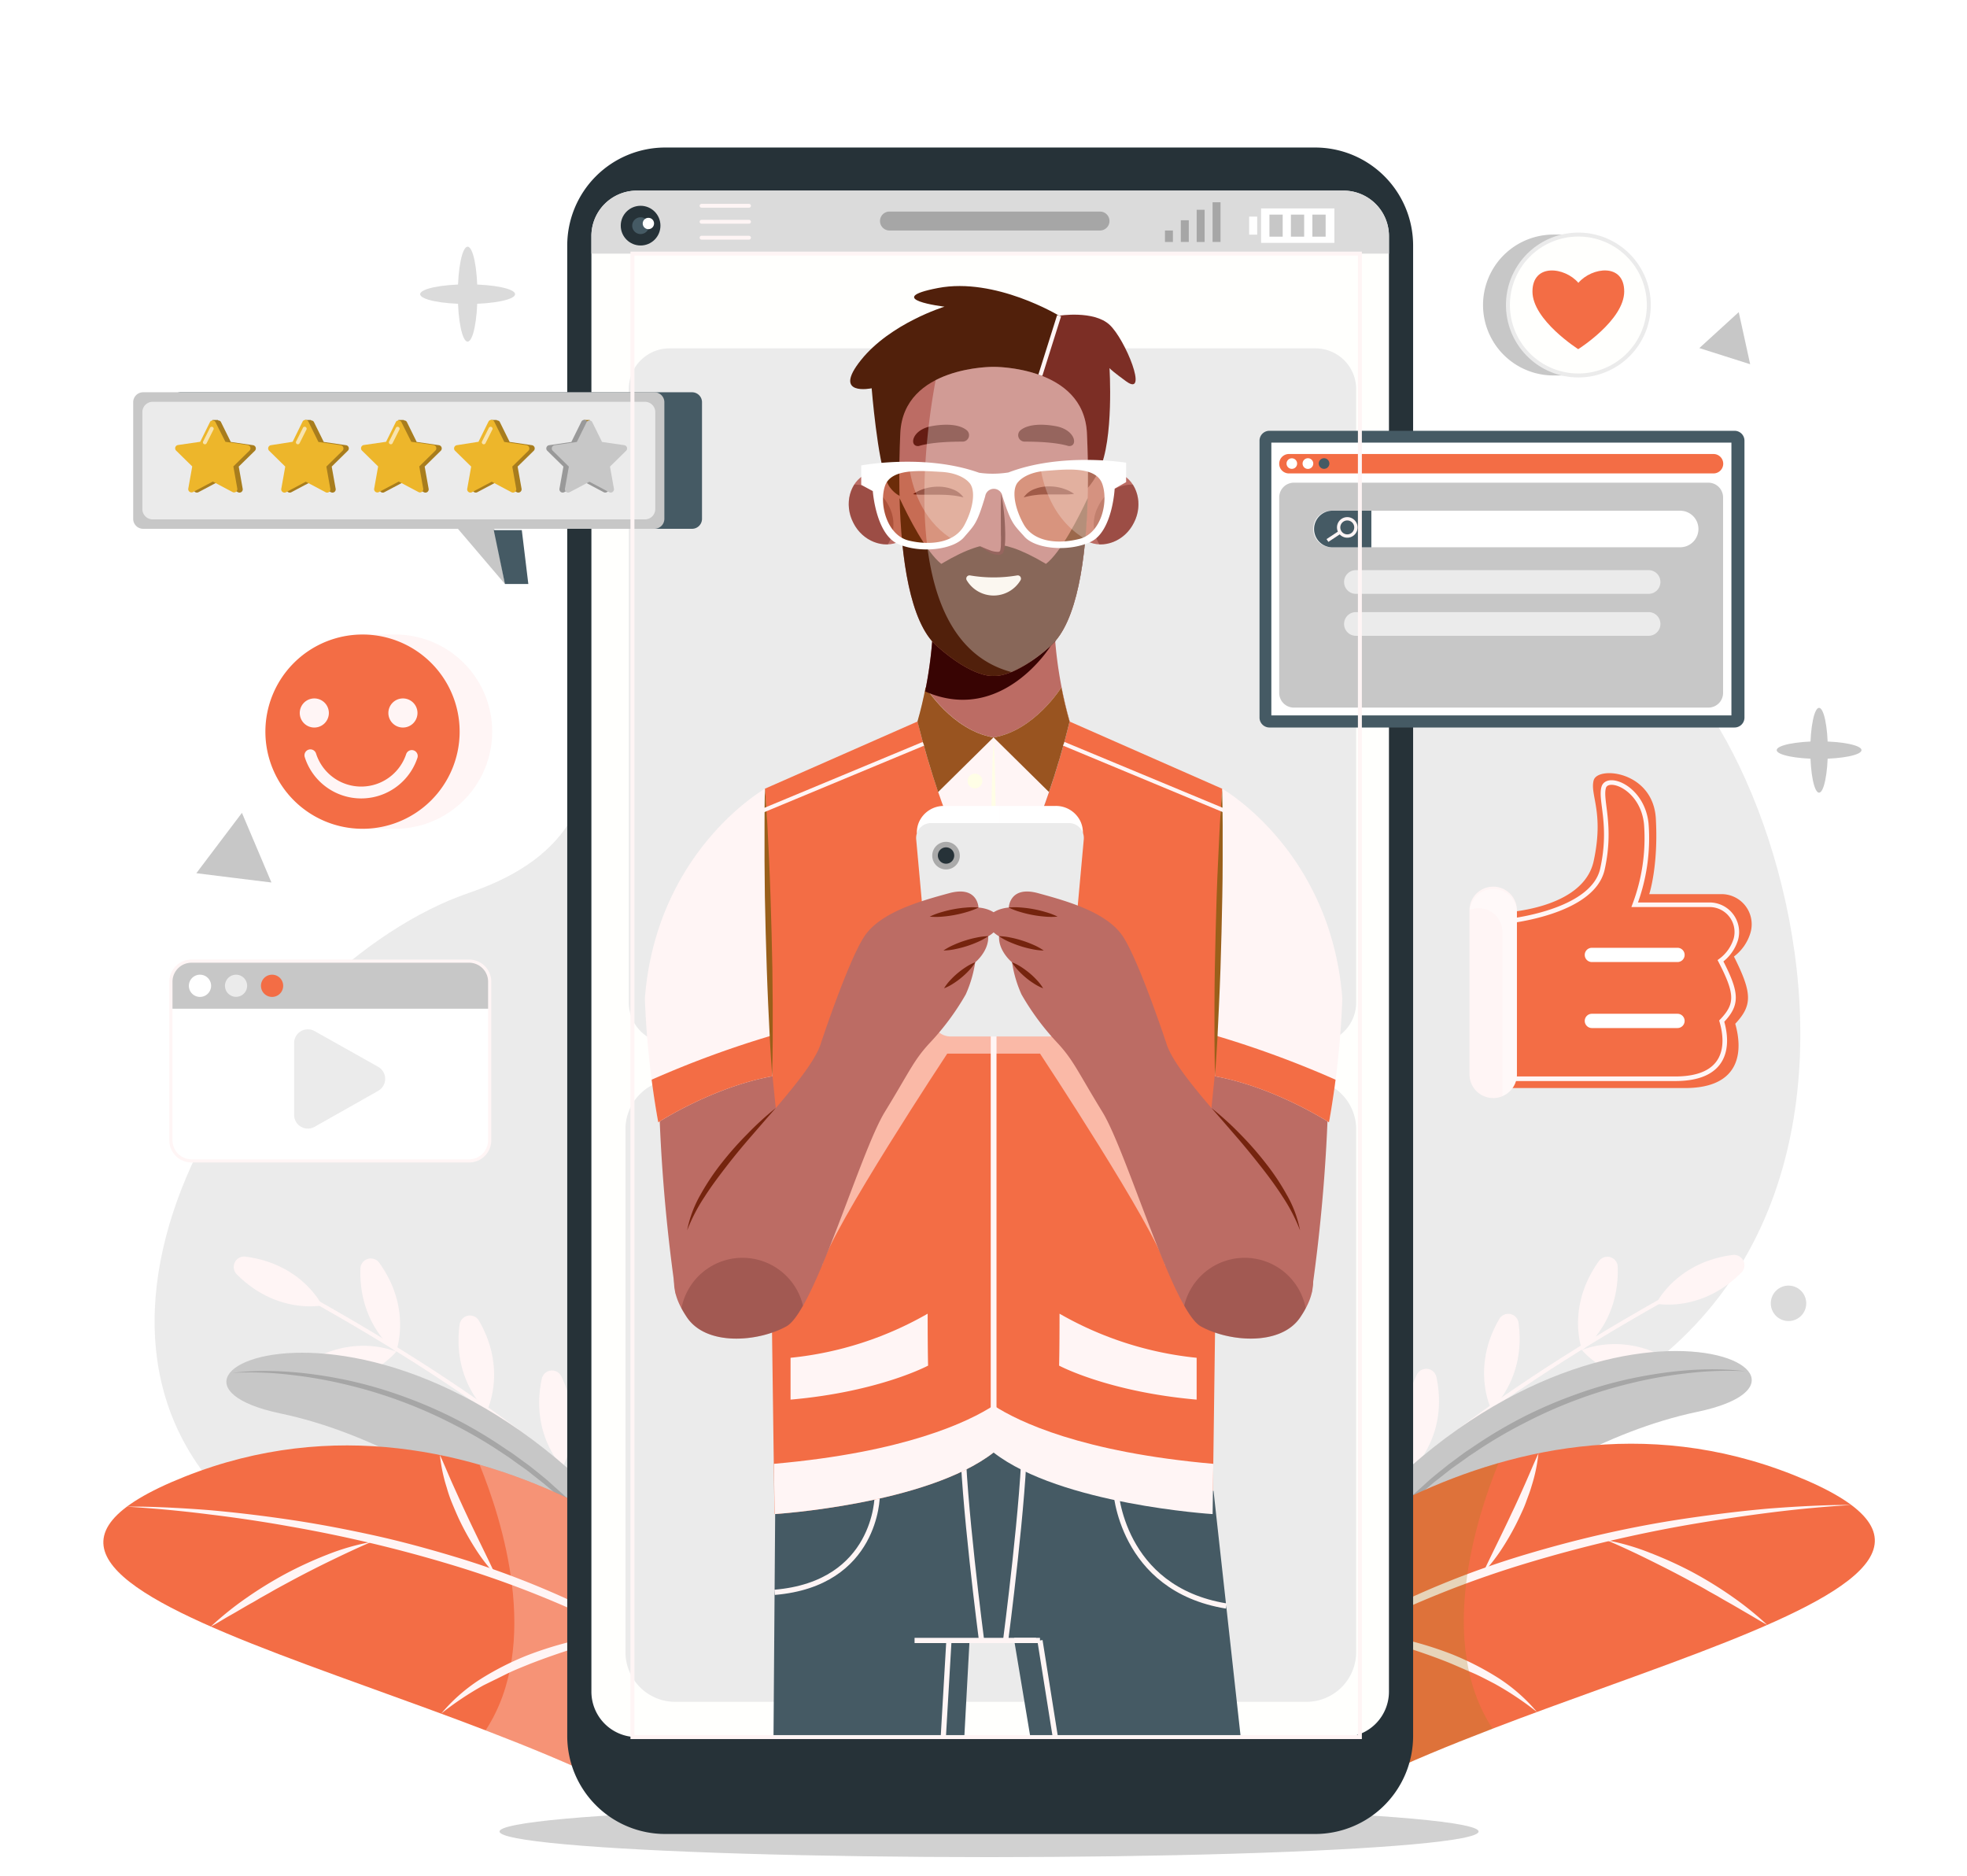
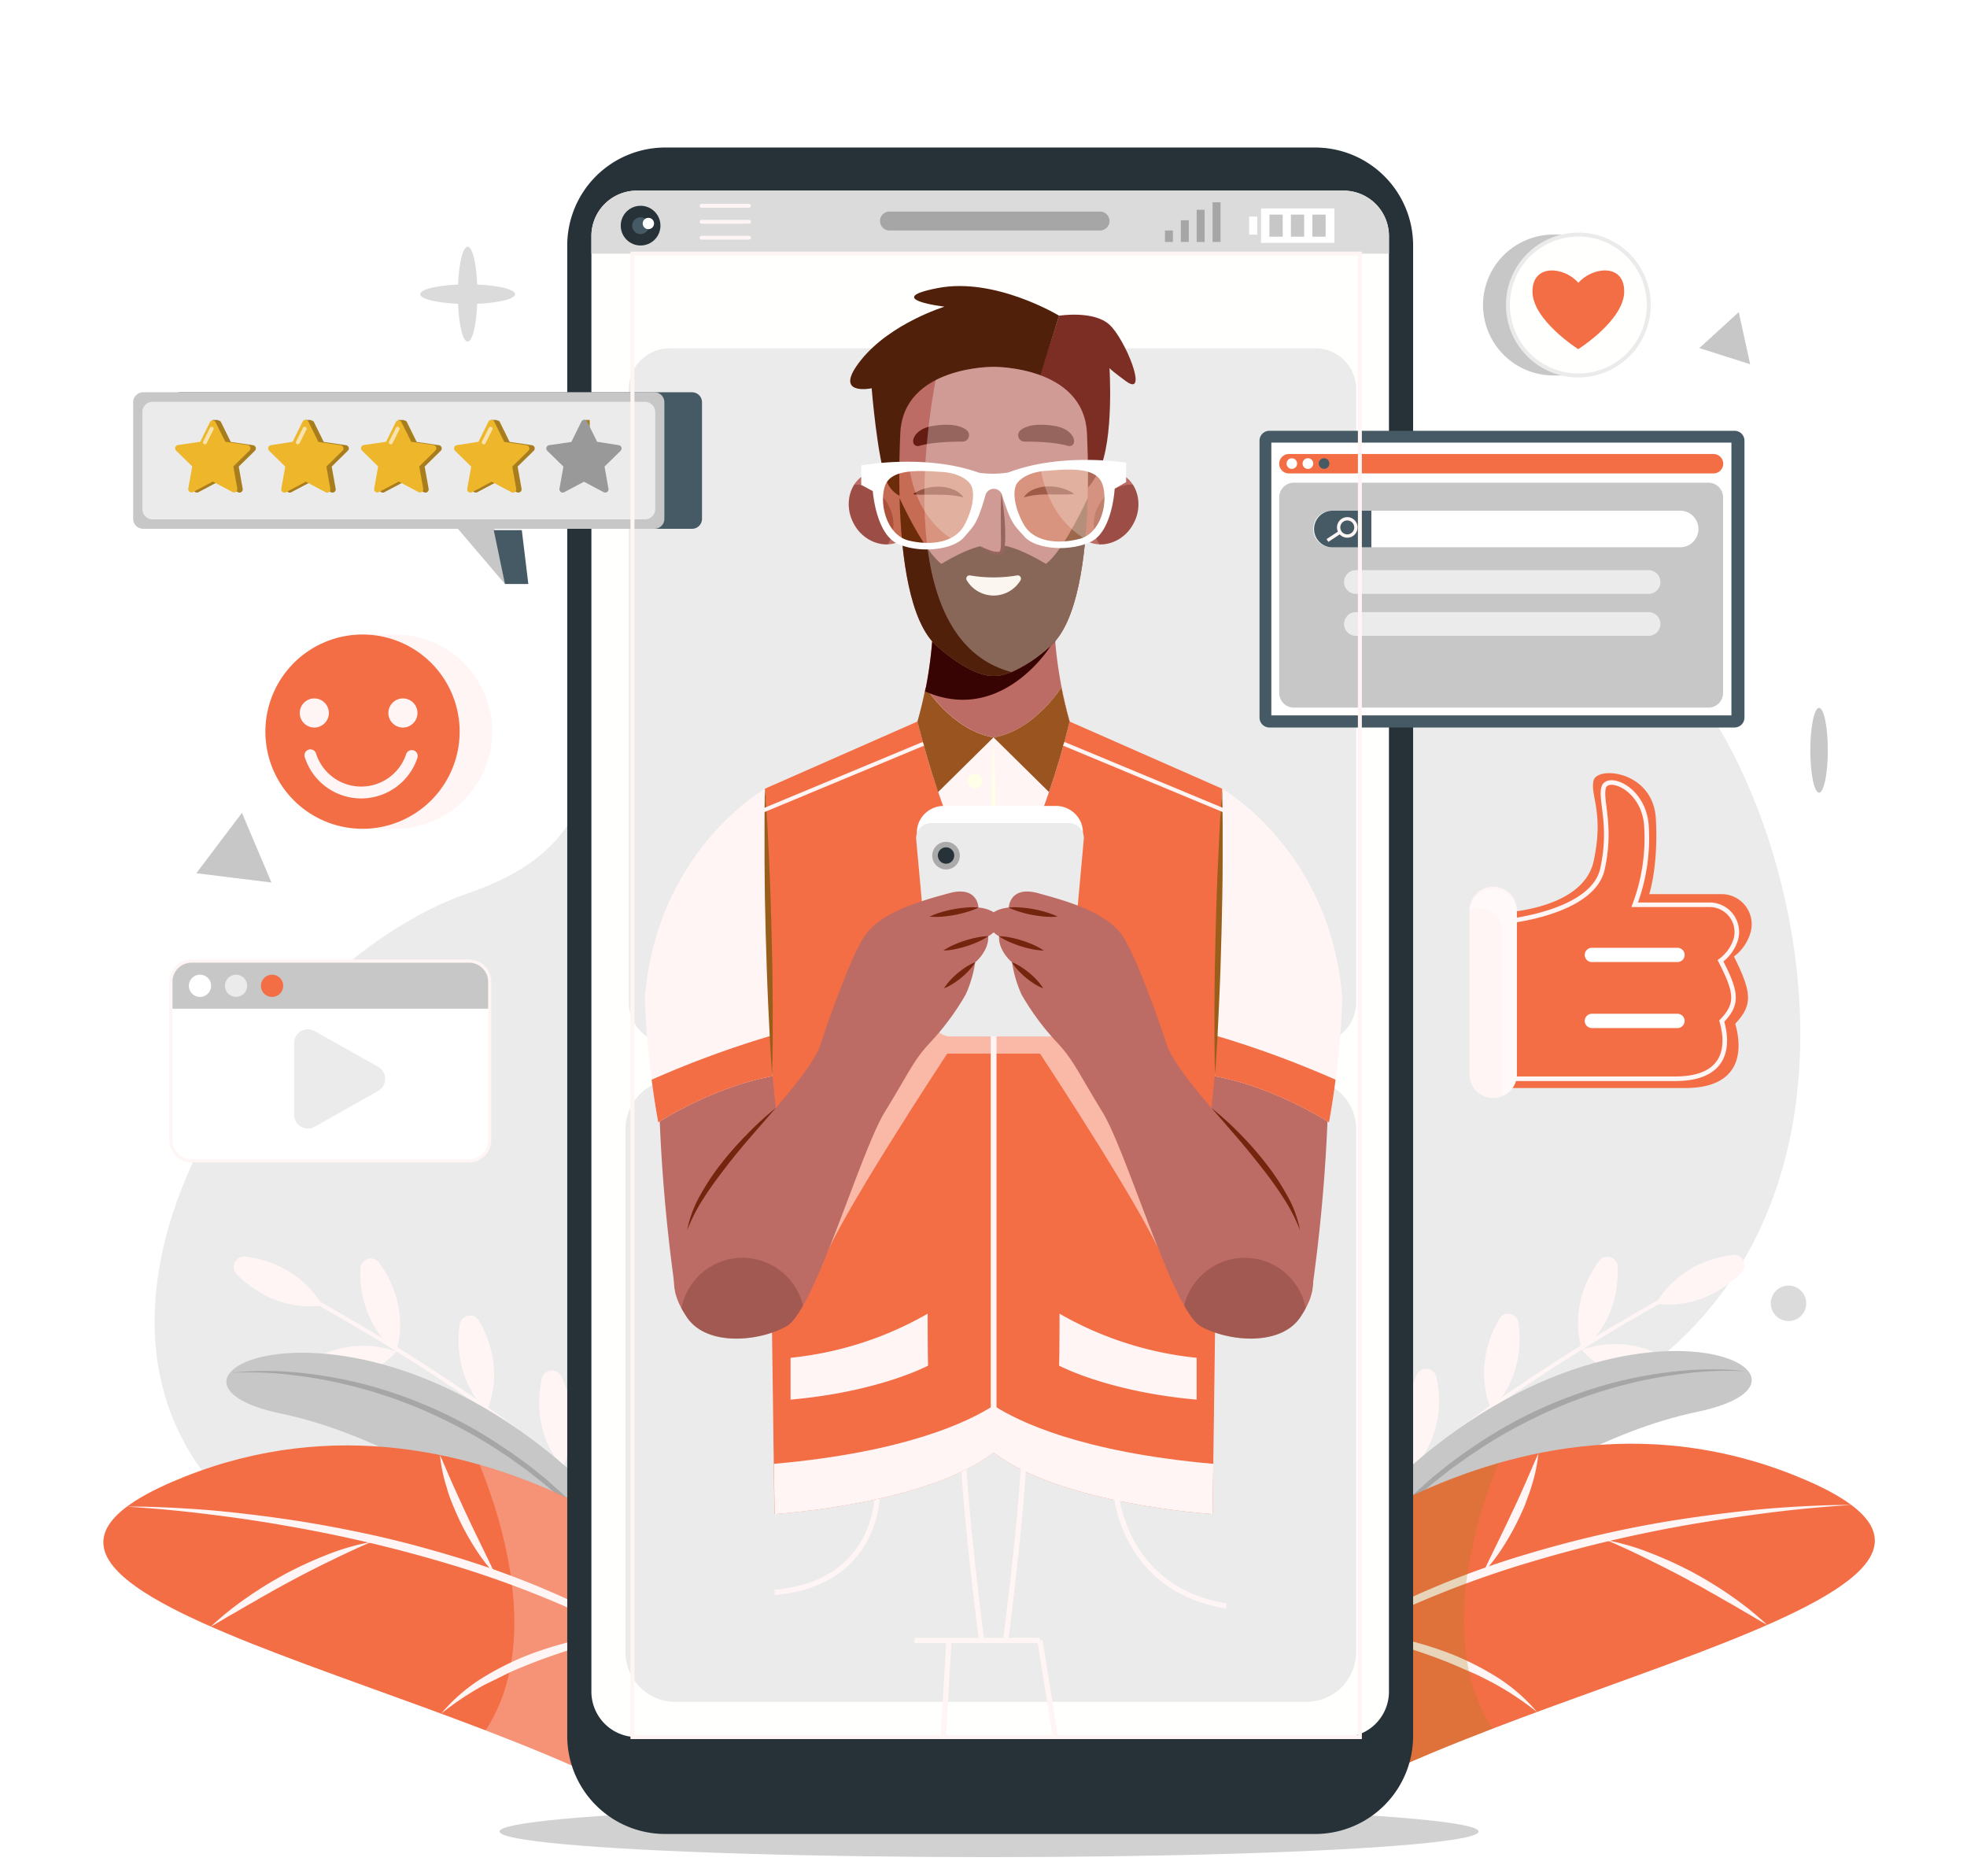
<svg xmlns="http://www.w3.org/2000/svg" viewBox="0 1.3 497.403 474.376" data-name="Layer 1" id="Layer_1" style="max-height: 500px" width="497.403" height="474.376">
  <defs>
    <style>.cls-1,.cls-15,.cls-16,.cls-18,.cls-20,.cls-21,.cls-29,.cls-39,.cls-47{fill:none;stroke:#fff5f5;}.cls-1,.cls-15,.cls-16,.cls-17,.cls-18,.cls-20,.cls-21,.cls-29,.cls-39,.cls-47{stroke-miterlimit:10;}.cls-19,.cls-2,.cls-24,.cls-40,.cls-42{fill:#fff;}.cls-3{fill:#ebebeb;}.cls-4,.cls-46,.cls-9{fill:#fff5f5;}.cls-5{fill:#c7c7c7;}.cls-6{fill:#a6a6a6;}.cls-7{fill:#f36d45;}.cls-22,.cls-8{fill:#a87d1d;}.cls-8,.cls-9{opacity:0.28;}.cls-19,.cls-24,.cls-28,.cls-31,.cls-40,.cls-41,.cls-42,.cls-46,.cls-49,.cls-8,.cls-9{isolation:isolate;}.cls-10{fill:#d1d1d1;}.cls-11{fill:#263238;}.cls-12,.cls-17{fill:#fffffd;}.cls-13{fill:#dbdbdb;}.cls-14{fill:#455a64;}.cls-15,.cls-20{stroke-linecap:round;}.cls-15{stroke-width:0.97px;}.cls-16{stroke-width:0.8px;}.cls-17{stroke:#ebebeb;}.cls-18{stroke-width:1.16px;}.cls-19{opacity:0.39;}.cls-20{stroke-width:3px;}.cls-21{stroke-width:0.84px;}.cls-23{fill:#edb62b;}.cls-24{opacity:0.62;}.cls-25{fill:#999;}.cls-26{clip-path:url(#clip-path);}.cls-27{fill:#bc6c64;}.cls-28{fill:#6ba6bf;opacity:0.33;}.cls-29{stroke-width:1.32px;}.cls-30{fill:#37474f;}.cls-31,.cls-38{fill:#590a06;}.cls-31,.cls-40{opacity:0.32;}.cls-32{fill:#7c2e25;}.cls-33{fill:#51200b;}.cls-34{fill:#995420;}.cls-35{fill:#380403;}.cls-36{fill:#651d13;}.cls-37{fill:#f9f3e9;}.cls-39{stroke-width:1.05px;}.cls-41{fill:#ff6d00;opacity:0.16;}.cls-42{opacity:0.26;}.cls-43{fill:#411919;}.cls-44{fill:#fffee6;}.cls-45{fill:#995f1a;}.cls-46{opacity:0.56;}.cls-47{stroke-width:1.46px;}.cls-48{fill:#aaa;}.cls-49{fill:#56221c;opacity:0.25;}.cls-50{fill:#75240e;}</style>
    <clipPath id="clip-path">
      <rect height="375.08" width="183.95" y="65.42" x="159.93" class="cls-1" />
    </clipPath>
  </defs>
  <g id="BACKGROUND">
    <rect height="500" width="500" class="cls-2" />
  </g>
  <path d="M193.34,79.34c3.88-2.21,7.71-4.27,11.37-6.2C228.77,60.47,258.32,61,284,68c58.38,15.88,88.92,78,128.5,94.27S506.05,348,355.11,370.92,126,435,64.68,387s0-141.58,54.05-160c53.9-18.4,19.1-67.25,28.25-100.06C153,105.51,173.77,90.49,193.34,79.34Z" class="cls-3" />
  <path d="M322.82,418.93s-1-33.49,97.51-88.95" class="cls-1" />
  <path d="M409.08,321.57c.49,14.42-9,21.08-9,21.08s-4.18-10.85,4.28-22.54A2.62,2.62,0,0,1,409.08,321.57Z" class="cls-4" />
  <path d="M422.8,345.5c-12.2-7.71-22.76-2.85-22.76-2.85s7.24,9.09,21.6,7.7A2.63,2.63,0,0,0,422.8,345.5Z" class="cls-4" />
  <path d="M384,335.76c1.94,14.3-6.88,21.88-6.88,21.88s-5.25-10.37,2-22.84A2.63,2.63,0,0,1,384,335.76Z" class="cls-4" />
  <path d="M400,358.19c-12.91-6.44-22.93-.55-22.93-.55s8.12,8.32,22.27,5.49A2.63,2.63,0,0,0,400,358.19Z" class="cls-4" />
  <path d="M363.23,349.49c3,14.11-5.24,22.32-5.24,22.32s-6-9.95.29-22.93A2.63,2.63,0,0,1,363.23,349.49Z" class="cls-4" />
  <path d="M380.89,370.67c-13.34-5.48-22.9,1.14-22.9,1.14s8.71,7.7,22.61,3.83A2.62,2.62,0,0,0,380.89,370.67Z" class="cls-4" />
  <path d="M440.34,323.07c-10.17,10.23-21.55,7.85-21.55,7.85s5-10.48,19.35-12.32A2.63,2.63,0,0,1,440.34,323.07Z" class="cls-4" />
  <path d="M340.29,412.62s42.81-44.7,88.94-54.36S395.74,313.39,332,399.13C329.57,419.42,340.29,412.62,340.29,412.62Z" class="cls-5" />
  <path d="M441.49,348a85.18,85.18,0,0,0-14.55.48,113.6,113.6,0,0,0-14.33,2.5,118.84,118.84,0,0,0-27.15,10.13A117.09,117.09,0,0,0,373,368.45l-1.52,1L370,370.52,367,372.65l-2.85,2.25L362.73,376l-1.39,1.17-2.77,2.36c-.91.8-1.79,1.64-2.68,2.46-1.82,1.61-3.5,3.36-5.21,5.09-.88.84-1.71,1.73-2.53,2.62l-2.47,2.68c-1.62,1.82-3.17,3.7-4.77,5.53,1.47-1.93,2.92-3.89,4.47-5.78l2.35-2.8c.79-.94,1.58-1.87,2.42-2.75,1.66-1.79,3.31-3.59,5.09-5.27.88-.85,1.73-1.72,2.63-2.56l2.73-2.45c1.79-1.67,3.75-3.14,5.64-4.69l2.95-2.19,1.48-1.08,1.52-1a117.2,117.2,0,0,1,12.59-7.56,114,114,0,0,1,13.48-5.84,106.62,106.62,0,0,1,14.1-4.08C421.92,347.85,431.79,346.85,441.49,348Z" class="cls-6" />
  <path d="M312.51,409.62s65.31-65.46,141-35.4-77.87,52.54-129.39,90.16C306.94,428.23,312.51,409.62,312.51,409.62Z" class="cls-7" />
  <path d="M468.15,381.82q-10.41.63-20.75,1.95t-20.58,3.08a349,349,0,0,0-40.44,9.59,258.25,258.25,0,0,0-38.67,15.06,183,183,0,0,0-35,22.29c2.61-2.3,5.14-4.7,7.93-6.8,1.38-1.06,2.7-2.21,4.13-3.2l4.24-3.06A189.32,189.32,0,0,1,346.93,410a225.4,225.4,0,0,1,38.8-15.65c6.69-2,13.44-3.79,20.24-5.32s13.67-2.82,20.57-3.83,13.81-1.87,20.75-2.48c3.47-.27,6.95-.5,10.43-.66S464.67,381.77,468.15,381.82Z" class="cls-4" />
  <path d="M406.32,390.73A59.18,59.18,0,0,1,417.46,394,99.38,99.38,0,0,1,428,398.81a101.08,101.08,0,0,1,9.88,6.08,80.64,80.64,0,0,1,9,7.24c-1.71-.91-3.33-1.93-5-2.89s-3.3-1.95-5-2.89c-.83-.47-1.66-.94-2.48-1.44l-2.5-1.39c-1.64-1-3.34-1.84-5-2.76-3.35-1.81-6.76-3.53-10.18-5.22S409.87,392.26,406.32,390.73Z" class="cls-4" />
  <path d="M375,399c2.39-5.1,4.89-10,7.21-15,1.21-2.49,2.32-5,3.45-7.54s2.17-5.1,3.37-7.67a41.53,41.53,0,0,1-1.74,8.27c-.38,1.37-.92,2.67-1.39,4s-1.08,2.6-1.68,3.88a64.77,64.77,0,0,1-4.08,7.39A44.45,44.45,0,0,1,375,399Z" class="cls-4" />
  <path d="M341.53,413.78a73.67,73.67,0,0,1,13,1.9,91,91,0,0,1,12.56,3.85,72.83,72.83,0,0,1,11.75,6,43.5,43.5,0,0,1,9.86,8.67A78.5,78.5,0,0,0,377.92,427c-1.94-1-3.79-2-5.77-2.84s-3.93-1.72-5.92-2.54c-4-1.59-8.07-3-12.19-4.25S345.75,414.89,341.53,413.78Z" class="cls-4" />
  <path d="M378.94,371.22c-39.42,11.33-66.43,38.4-66.43,38.4s-5.57,18.61,11.61,54.76c13-9.52,32.6-18.06,53.32-26C363.16,416.68,373.32,385,378.94,371.22Z" class="cls-8" />
  <path d="M177.4,419.36s1-33.49-97.5-88.95" class="cls-1" />
  <path d="M91.14,322c-.49,14.42,9,21.07,9,21.07s4.19-10.84-4.27-22.53A2.63,2.63,0,0,0,91.14,322Z" class="cls-4" />
  <path d="M77.43,345.93c12.19-7.71,22.75-2.86,22.75-2.86s-7.24,9.1-21.6,7.71A2.63,2.63,0,0,1,77.43,345.93Z" class="cls-4" />
  <path d="M116.23,336.19c-1.93,14.3,6.88,21.88,6.88,21.88s5.25-10.37-2-22.85A2.63,2.63,0,0,0,116.23,336.19Z" class="cls-4" />
  <path d="M100.18,358.62c12.91-6.44,22.93-.55,22.93-.55s-8.12,8.32-22.26,5.49A2.63,2.63,0,0,1,100.18,358.62Z" class="cls-4" />
  <path d="M137,349.92c-3,14.11,5.25,22.32,5.25,22.32s6-9.95-.3-22.93A2.63,2.63,0,0,0,137,349.92Z" class="cls-4" />
  <path d="M119.33,371.1c13.35-5.48,22.91,1.14,22.91,1.14s-8.72,7.7-22.62,3.83A2.62,2.62,0,0,1,119.33,371.1Z" class="cls-4" />
  <path d="M59.88,323.5c10.18,10.23,21.55,7.85,21.55,7.85s-5-10.48-19.34-12.32A2.63,2.63,0,0,0,59.88,323.5Z" class="cls-4" />
  <path d="M159.93,413.05s-42.8-44.7-88.94-54.36,33.49-44.87,97.25,40.87C170.66,419.85,159.93,413.05,159.93,413.05Z" class="cls-5" />
  <path d="M58.73,348.41c9.71-1.13,19.58-.14,29.14,1.87a108.15,108.15,0,0,1,14.1,4.08,113.88,113.88,0,0,1,13.47,5.84,118,118,0,0,1,12.6,7.56l1.52,1,1.48,1.08,3,2.19c1.89,1.55,3.85,3,5.64,4.69l2.73,2.45c.89.83,1.75,1.71,2.63,2.56,1.77,1.68,3.42,3.48,5.09,5.27.84.88,1.63,1.81,2.41,2.75l2.36,2.8c1.54,1.89,3,3.85,4.47,5.78-1.61-1.83-3.16-3.71-4.77-5.53l-2.48-2.68c-.82-.89-1.64-1.78-2.52-2.62-1.72-1.73-3.4-3.48-5.21-5.09-.9-.82-1.77-1.66-2.68-2.46l-2.78-2.36-1.39-1.17-1.43-1.12-2.85-2.25-3-2.13-1.47-1.07-1.51-1a117.23,117.23,0,0,0-12.52-7.36A118.35,118.35,0,0,0,87.61,351.4a112,112,0,0,0-14.32-2.51A85.26,85.26,0,0,0,58.73,348.41Z" class="cls-6" />
  <path d="M187.72,410.05s-65.32-65.46-141-35.4,77.88,52.54,129.39,90.15C193.29,428.66,187.72,410.05,187.72,410.05Z" class="cls-7" />
  <path d="M32.07,382.24c3.48-.05,7,.06,10.44.22s7,.39,10.42.66c6.94.61,13.86,1.45,20.76,2.48s13.74,2.34,20.56,3.83,13.55,3.32,20.24,5.32a224,224,0,0,1,38.8,15.65,188.07,188.07,0,0,1,18,10.76l4.25,3.06c1.43,1,2.75,2.14,4.13,3.2,2.78,2.1,5.32,4.5,7.93,6.8a183.41,183.41,0,0,0-35-22.29,258.56,258.56,0,0,0-38.66-15.06,349.46,349.46,0,0,0-40.44-9.59q-10.24-1.84-20.59-3.08C45.93,383.31,39,382.67,32.07,382.24Z" class="cls-4" />
  <path d="M93.9,391.16c-3.55,1.52-7,3.15-10.44,4.82s-6.83,3.4-10.18,5.21c-1.68.92-3.37,1.8-5,2.76l-2.5,1.4c-.82.49-1.65,1-2.48,1.43-1.67.94-3.29,1.94-5,2.89s-3.29,2-5,2.89a81.67,81.67,0,0,1,9-7.24,102.9,102.9,0,0,1,9.87-6.08,99.54,99.54,0,0,1,10.55-4.85A59.08,59.08,0,0,1,93.9,391.16Z" class="cls-4" />
  <path d="M125.26,399.42a45.12,45.12,0,0,1-5.14-6.7,66.34,66.34,0,0,1-4.08-7.39c-.59-1.28-1.14-2.58-1.68-3.88s-1-2.63-1.38-4a40.84,40.84,0,0,1-1.74-8.27c1.19,2.57,2.21,5.14,3.36,7.67s2.25,5,3.45,7.54C120.38,389.4,122.88,394.32,125.26,399.42Z" class="cls-4" />
  <path d="M158.7,414.21c-4.23,1.11-8.39,2.29-12.51,3.56S138,420.44,134,422c-2,.82-4,1.59-5.91,2.54s-3.84,1.89-5.77,2.84a77.09,77.09,0,0,0-10.75,7.18,43.72,43.72,0,0,1,9.86-8.67,73.35,73.35,0,0,1,11.76-6,90.57,90.57,0,0,1,12.56-3.85A72.75,72.75,0,0,1,158.7,414.21Z" class="cls-4" />
  <path d="M121.28,371.65c39.42,11.33,66.44,38.4,66.44,38.4s5.56,18.61-11.62,54.76c-13-9.52-32.59-18.07-53.32-26C137.06,417.11,126.91,385.45,121.28,371.65Z" class="cls-9" />
  <ellipse ry="6.47" rx="123.79" cy="464.38" cx="250.11" class="cls-10" />
  <path d="M168.21,465H332.56a24.78,24.78,0,0,0,24.78-24.78V63.38A24.78,24.78,0,0,0,332.56,38.6H168.21a24.78,24.78,0,0,0-24.77,24.78V440.22A24.78,24.78,0,0,0,168.21,465Z" class="cls-11" />
  <path d="M161,440.5h178.7A11.49,11.49,0,0,0,351.23,429V61A11.48,11.48,0,0,0,339.74,49.5H161A11.48,11.48,0,0,0,149.55,61V429A11.49,11.49,0,0,0,161,440.5Z" class="cls-12" />
  <path d="M330.36,274.23H170.74a12.58,12.58,0,0,0-12.58,12.58V419a12.59,12.59,0,0,0,12.58,12.59H330.36A12.59,12.59,0,0,0,342.94,419V286.81A12.58,12.58,0,0,0,330.36,274.23Z" class="cls-3" />
  <path d="M332.64,89.38H169.29A10.3,10.3,0,0,0,159,99.68V254.77a10.3,10.3,0,0,0,10.3,10.3H332.64a10.3,10.3,0,0,0,10.3-10.3V99.68A10.3,10.3,0,0,0,332.64,89.38Z" class="cls-3" />
  <path d="M339.74,49.5H161A11.48,11.48,0,0,0,149.55,61v4.43H351.23V61A11.48,11.48,0,0,0,339.74,49.5Z" class="cls-13" />
  <rect height="8.7" width="18.54" y="54" x="318.89" class="cls-2" />
  <rect height="4.56" width="2.03" y="56.07" x="315.88" class="cls-2" />
  <rect height="5.58" width="3.35" y="55.56" x="321.01" class="cls-5" />
  <rect height="5.58" width="3.35" y="55.56" x="326.44" class="cls-5" />
  <rect height="5.58" width="3.35" y="55.56" x="331.87" class="cls-5" />
  <rect height="10.03" width="2.01" y="52.44" x="306.63" class="cls-6" />
  <rect height="8.14" width="2.01" y="54.34" x="302.61" class="cls-6" />
  <rect height="5.48" width="2.01" y="56.99" x="298.6" class="cls-6" />
  <rect height="2.9" width="2.01" y="59.58" x="294.59" class="cls-6" />
  <path d="M278.17,59.58H224.92a2.4,2.4,0,0,1-2.39-2.4h0a2.39,2.39,0,0,1,2.39-2.39h53.25a2.4,2.4,0,0,1,2.39,2.39h0A2.4,2.4,0,0,1,278.17,59.58Z" class="cls-6" />
  <circle r="5.02" cy="58.35" cx="161.99" class="cls-11" />
  <path d="M164.11,58.36A2.12,2.12,0,1,1,162,56.24,2.12,2.12,0,0,1,164.11,58.36Z" class="cls-14" />
  <path d="M165.39,57.8A1.43,1.43,0,1,1,164,56.38,1.42,1.42,0,0,1,165.39,57.8Z" class="cls-2" />
  <line y2="53.33" x2="189.41" y1="53.33" x1="177.4" class="cls-15" />
  <line y2="57.37" x2="189.41" y1="57.37" x1="177.4" class="cls-15" />
  <line y2="61.4" x2="189.41" y1="61.4" x1="177.4" class="cls-15" />
  <path d="M120.73,75.68c0,6.65-1.11,12-2.48,12s-2.48-5.39-2.48-12,1.11-12,2.48-12S120.73,69,120.73,75.68Z" class="cls-13" />
  <path d="M118.25,73.19c6.65,0,12,1.12,12,2.49s-5.39,2.48-12,2.48-12-1.11-12-2.48S111.6,73.19,118.25,73.19Z" class="cls-13" />
  <path d="M462.21,191c0,5.92-1,10.72-2.22,10.72s-2.21-4.8-2.21-10.72,1-10.73,2.21-10.73S462.21,185,462.21,191Z" class="cls-5" />
-   <path d="M460,188.74c5.93,0,10.73,1,10.73,2.22s-4.8,2.21-10.73,2.21-10.72-1-10.72-2.21S454.07,188.74,460,188.74Z" class="cls-5" />
  <path d="M456.75,330.83a4.48,4.48,0,1,1-4.48-4.48A4.49,4.49,0,0,1,456.75,330.83Z" class="cls-13" />
  <polygon points="68.64 224.43 59.14 223.26 49.65 222.08 55.41 214.45 61.18 206.82 64.91 215.62 68.64 224.43" class="cls-5" />
  <polygon points="442.57 93.39 436.15 91.35 429.72 89.31 434.7 84.76 439.68 80.22 441.13 86.8 442.57 93.39" class="cls-5" />
  <path d="M118.62,294.82H48.43a5.21,5.21,0,0,1-5.21-5.21V249.52a5.21,5.21,0,0,1,5.21-5.21h70.19a5.21,5.21,0,0,1,5.21,5.21v40.09A5.21,5.21,0,0,1,118.62,294.82Z" class="cls-2" />
  <path d="M118.62,244.31H48.43a5.21,5.21,0,0,0-5.21,5.21v6.82h80.61v-6.82A5.21,5.21,0,0,0,118.62,244.31Z" class="cls-5" />
  <path d="M118.62,294.82H48.43a5.21,5.21,0,0,1-5.21-5.21V249.52a5.21,5.21,0,0,1,5.21-5.21h70.19a5.21,5.21,0,0,1,5.21,5.21v40.09A5.21,5.21,0,0,1,118.62,294.82Z" class="cls-16" />
  <path d="M53.38,250.55a2.81,2.81,0,1,1-2.8-2.81A2.8,2.8,0,0,1,53.38,250.55Z" class="cls-2" />
  <path d="M62.49,250.55a2.8,2.8,0,1,1-2.8-2.81A2.8,2.8,0,0,1,62.49,250.55Z" class="cls-3" />
  <path d="M71.61,250.55a2.81,2.81,0,1,1-2.81-2.81A2.8,2.8,0,0,1,71.61,250.55Z" class="cls-7" />
  <path d="M74.37,265v18.2a3.48,3.48,0,0,0,5.19,3l16.08-9.1a3.49,3.49,0,0,0,0-6.06L79.56,262A3.48,3.48,0,0,0,74.37,265Z" class="cls-3" />
  <path d="M392.83,60.61h6.29l2.7,2.44a17.81,17.81,0,0,1,0,30.74l-2.7,2.44h-6.29a17.81,17.81,0,1,1,0-35.62Z" class="cls-5" />
  <path d="M381.32,78.42a17.81,17.81,0,1,0,17.8-17.81A17.8,17.8,0,0,0,381.32,78.42Z" class="cls-17" />
  <path d="M399.13,72.81c3.44-4,11.61-5.06,11.59,2.2s-11.63,14.57-11.63,14.57S387.5,82.22,387.52,75,395.7,68.8,399.13,72.81Z" class="cls-7" />
  <path d="M379.91,232.05S400.32,231.38,403,219s-1-16.73,0-20.41,15.05-2.34,15.72,9.71-1.67,19.07-1.67,19.07H435.3a7.62,7.62,0,0,1,7.38,9.65,11.68,11.68,0,0,1-4.21,6.13c4.68,9.32,4.68,12.33.33,17,2,7,1.34,16.25-12.71,16.25H379.91V232.05Z" class="cls-7" />
  <path d="M380.92,234.26s21.82-2.1,24.29-13.21-.61-17.35.32-20.65,9.89,0,10.78,9.27a47.69,47.69,0,0,1-2.94,20.39h18.77a6.89,6.89,0,0,1,6.83,8.65,10.55,10.55,0,0,1-3.9,5.51c4.33,8.35,4.33,11.05.31,15.26,1.85,6.3,1.23,14.57-11.76,14.57h-42.7V234.26Z" class="cls-18" />
  <path d="M383.59,272.93a6,6,0,0,1-6,6h0a6,6,0,0,1-6-6V231.48a6,6,0,0,1,6-6h0a6,6,0,0,1,6,6Z" class="cls-4" />
  <path d="M379.91,278.35V236.9a6,6,0,0,0-8.25-5.52,6,6,0,0,1,11.93.1v41.45a6,6,0,0,1-3.69,5.51S379.91,278.38,379.91,278.35Z" class="cls-19" />
  <path d="M400.74,242.74a1.8,1.8,0,0,0,1.8,1.8h21.65a1.8,1.8,0,0,0,1.81-1.8h0a1.8,1.8,0,0,0-1.81-1.8H402.54a1.8,1.8,0,0,0-1.8,1.8Z" class="cls-2" />
  <path d="M400.74,259.43a1.81,1.81,0,0,0,1.8,1.8h21.65a1.81,1.81,0,0,0,1.81-1.8h0a1.81,1.81,0,0,0-1.81-1.81H402.54a1.81,1.81,0,0,0-1.8,1.81Z" class="cls-2" />
  <path d="M100.36,161.73H91.68L88,165.09a24.55,24.55,0,0,0,0,42.39l3.72,3.36h8.68a24.56,24.56,0,0,0,0-49.11Z" class="cls-4" />
  <path d="M116.23,186.29a24.56,24.56,0,1,1-24.55-24.56A24.55,24.55,0,0,1,116.23,186.29Z" class="cls-7" />
  <path d="M83.16,181.56a3.68,3.68,0,1,1-3.68-3.67A3.68,3.68,0,0,1,83.16,181.56Z" class="cls-4" />
  <path d="M105.57,181.56a3.68,3.68,0,1,1-3.68-3.67A3.68,3.68,0,0,1,105.57,181.56Z" class="cls-4" />
  <path d="M104.13,192.45a13.48,13.48,0,0,1-25.64-.18" class="cls-20" />
  <path d="M438.62,185.24H321a2.51,2.51,0,0,1-2.5-2.51v-70a2.5,2.5,0,0,1,2.5-2.51H438.63a2.5,2.5,0,0,1,2.5,2.51v70A2.51,2.51,0,0,1,438.62,185.24Z" class="cls-14" />
  <rect height="68.97" width="116.34" y="113.21" x="321.49" class="cls-2" />
  <path d="M433.3,121H325.93a2.45,2.45,0,0,1-2.45-2.45v0a2.46,2.46,0,0,1,2.45-2.46H433.3a2.46,2.46,0,0,1,2.46,2.46v0A2.46,2.46,0,0,1,433.3,121Z" class="cls-7" />
  <circle r="1.34" cy="118.51" cx="326.67" class="cls-2" />
  <path d="M332.09,118.51a1.35,1.35,0,1,1-1.34-1.35A1.34,1.34,0,0,1,332.09,118.51Z" class="cls-2" />
  <path d="M336.16,118.51a1.34,1.34,0,1,1-1.34-1.35A1.34,1.34,0,0,1,336.16,118.51Z" class="cls-14" />
  <path d="M432,180.21H327.19a3.71,3.71,0,0,1-3.71-3.71V127.06a3.71,3.71,0,0,1,3.71-3.72H432a3.72,3.72,0,0,1,3.72,3.72V176.5A3.71,3.71,0,0,1,432,180.21Z" class="cls-5" />
  <path d="M429.49,135.05a4.62,4.62,0,0,1-4.62,4.62H336.71a4.62,4.62,0,0,1-4.62-4.62h0a4.62,4.62,0,0,1,4.62-4.62h88.16a4.62,4.62,0,0,1,4.62,4.62Z" class="cls-2" />
  <path d="M346.78,130.43H336.71a4.63,4.63,0,0,0,0,9.25h10.07v-9.25Z" class="cls-14" />
  <path d="M419.88,148.45a3,3,0,0,1-3,3h-74a3,3,0,0,1-3-3h0a3,3,0,0,1,3-3h74a3,3,0,0,1,3,3Z" class="cls-3" />
  <path d="M419.88,159.06a3,3,0,0,1-3,3h-74a3,3,0,0,1-3-3h0a3,3,0,0,1,3-3h74a3,3,0,0,1,3,3Z" class="cls-3" />
  <path d="M342.87,134.65a2.18,2.18,0,1,1-2.18-2.18A2.18,2.18,0,0,1,342.87,134.65Z" class="cls-21" />
  <line y2="137.96" x2="335.68" y1="135.85" x1="338.87" class="cls-21" />
  <path d="M175,135H45.68a2.52,2.52,0,0,1-2.52-2.52V103a2.52,2.52,0,0,1,2.52-2.52H175a2.52,2.52,0,0,1,2.52,2.52v29.47A2.52,2.52,0,0,1,175,135Z" class="cls-14" />
  <path d="M165.47,135H36.2a2.52,2.52,0,0,1-2.52-2.52V103a2.52,2.52,0,0,1,2.52-2.52H165.47A2.52,2.52,0,0,1,168,103v29.47A2.52,2.52,0,0,1,165.47,135Z" class="cls-5" />
  <path d="M163.09,132.62H38.61A2.61,2.61,0,0,1,36,130V105.5a2.61,2.61,0,0,1,2.62-2.61H163.09a2.61,2.61,0,0,1,2.61,2.61V130A2.61,2.61,0,0,1,163.09,132.62Z" class="cls-3" />
  <polygon points="53.7 107.48 55.1 107.48 55.42 108.75 53.7 109.27 53.7 107.48" class="cls-22" />
  <path d="M55.84,107.94l2.52,5.1,5.63.82a.83.83,0,0,1,.46,1.41l-4.08,4,1,5.61a.82.82,0,0,1-1.2.87l-5-2.65-5,2.65a.83.83,0,0,1-1.2-.87l1-5.61-4.07-4a.83.83,0,0,1,.46-1.41l5.63-.82,2.52-5.1A.82.82,0,0,1,55.84,107.94Z" class="cls-22" />
  <path d="M54.44,107.94,57,113l5.63.82a.83.83,0,0,1,.46,1.41l-4.08,4,1,5.61a.83.83,0,0,1-1.2.87l-5-2.65-5,2.65a.83.83,0,0,1-1.2-.87l1-5.61-4.07-4a.83.83,0,0,1,.46-1.41l5.63-.82,2.52-5.1A.82.82,0,0,1,54.44,107.94Z" class="cls-23" />
  <path d="M52.25,113.36a.49.49,0,0,1-.66.22h0a.5.5,0,0,1-.22-.66l1.73-3.45a.48.48,0,0,1,.66-.21h0a.49.49,0,0,1,.22.66Z" class="cls-24" />
  <polygon points="77.21 107.48 78.61 107.48 78.93 108.75 77.21 109.27 77.21 107.48" class="cls-22" />
  <path d="M79.35,107.94l2.52,5.1,5.63.82a.82.82,0,0,1,.45,1.41l-4.07,4,1,5.61a.82.82,0,0,1-1.2.87l-5-2.65-5,2.65a.82.82,0,0,1-1.2-.87l1-5.61-4.08-4a.83.83,0,0,1,.46-1.41l5.63-.82,2.52-5.1A.83.83,0,0,1,79.35,107.94Z" class="cls-22" />
  <path d="M78,107.94l2.52,5.1,5.63.82a.83.83,0,0,1,.46,1.41l-4.08,4,1,5.61a.82.82,0,0,1-1.2.87l-5-2.65-5,2.65a.82.82,0,0,1-1.2-.87l1-5.61-4.07-4a.83.83,0,0,1,.45-1.41L74,113l2.51-5.1A.83.83,0,0,1,78,107.94Z" class="cls-23" />
  <path d="M75.76,113.36a.49.49,0,0,1-.66.22h0a.5.5,0,0,1-.22-.66l1.73-3.45a.48.48,0,0,1,.66-.21h0a.49.49,0,0,1,.22.66Z" class="cls-24" />
  <polygon points="100.72 107.48 102.11 107.48 102.43 108.75 100.72 109.27 100.72 107.48" class="cls-22" />
  <path d="M102.86,107.94l2.51,5.1,5.63.82a.83.83,0,0,1,.46,1.41l-4.07,4,1,5.61a.82.82,0,0,1-1.2.87l-5-2.65-5,2.65a.82.82,0,0,1-1.2-.87l1-5.61-4.08-4a.83.83,0,0,1,.46-1.41l5.63-.82,2.52-5.1A.83.83,0,0,1,102.86,107.94Z" class="cls-22" />
  <path d="M101.46,107.94,104,113l5.64.82a.83.83,0,0,1,.45,1.41l-4.07,4,1,5.61a.82.82,0,0,1-1.2.87l-5-2.65-5,2.65a.82.82,0,0,1-1.2-.87l1-5.61-4.08-4a.83.83,0,0,1,.46-1.41l5.63-.82,2.52-5.1A.83.83,0,0,1,101.46,107.94Z" class="cls-23" />
  <path d="M99.27,113.36a.49.49,0,0,1-.66.22h0a.48.48,0,0,1-.22-.66l1.73-3.45a.48.48,0,0,1,.66-.21h0a.49.49,0,0,1,.22.66Z" class="cls-24" />
  <polygon points="124.22 107.48 125.62 107.48 125.94 108.75 124.22 109.27 124.22 107.48" class="cls-22" />
  <path d="M126.36,107.94l2.52,5.1,5.63.82a.83.83,0,0,1,.46,1.41l-4.08,4,1,5.61a.83.83,0,0,1-1.2.87l-5-2.65-5,2.65a.83.83,0,0,1-1.2-.87l1-5.61-4.07-4a.83.83,0,0,1,.46-1.41l5.63-.82,2.52-5.1A.82.82,0,0,1,126.36,107.94Z" class="cls-22" />
  <path d="M125,107.94l2.52,5.1,5.63.82a.83.83,0,0,1,.46,1.41l-4.07,4,1,5.61a.83.83,0,0,1-1.2.87l-5-2.65-5,2.65a.82.82,0,0,1-1.19-.87l1-5.61-4.08-4a.83.83,0,0,1,.46-1.41L121,113l2.52-5.1A.82.82,0,0,1,125,107.94Z" class="cls-23" />
  <path d="M122.77,113.36a.48.48,0,0,1-.66.22h0a.5.5,0,0,1-.22-.66l1.73-3.45a.5.5,0,0,1,.67-.21h0a.48.48,0,0,1,.21.66Z" class="cls-24" />
  <polygon points="149.13 107.48 147.73 107.48 147.41 108.75 149.13 109.27 149.13 107.48" class="cls-22" />
  <path d="M147,107.94l-2.52,5.1-5.63.82a.83.83,0,0,0-.46,1.41l4.08,4-1,5.61a.83.83,0,0,0,1.2.87l5-2.65,5,2.65a.83.83,0,0,0,1.2-.87l-1-5.61,4.07-4a.83.83,0,0,0-.46-1.41L151,113l-2.52-5.1A.82.82,0,0,0,147,107.94Z" class="cls-25" />
-   <path d="M148.39,107.94l-2.52,5.1-5.63.82a.83.83,0,0,0-.46,1.41l4.07,4-1,5.61a.83.83,0,0,0,1.2.87l5-2.65,5,2.65a.83.83,0,0,0,1.2-.87l-1-5.61,4.08-4a.83.83,0,0,0-.46-1.41l-5.63-.82-2.52-5.1A.82.82,0,0,0,148.39,107.94Z" class="cls-5" />
  <polygon points="115.26 134.37 127.68 148.95 124.86 134.37 115.26 134.37" class="cls-5" />
  <polygon points="127.68 148.95 133.6 148.95 131.95 135.33 124.86 135.33 127.68 148.95" class="cls-14" />
  <g class="cls-26">
    <path d="M270.47,183.73l38.61,17-2.44,183.38s-38.44-2.41-55.38-15.56V200l4.26-15.65Z" class="cls-7" />
    <path d="M226.41,619.42s3.52,16.65,1.18,28.37c-16.65,3.28-40.09,2.34-42.66-.94,2.34-13.36,14.29-21.57,16.64-21.33l2.11-6.1Z" class="cls-7" />
    <path d="M223.51,648.49c-16.16,2.41-36.21,1.38-38.58-1.64,2.34-13.36,14.29-21.57,16.64-21.33C201.57,625.52,225.51,623.17,223.51,648.49Z" class="cls-4" />
    <path d="M227.59,608.17l-1.18,11.25s-11.72,7-22.73,0l-.24-15Z" class="cls-27" />
    <path d="M298,619.63s-1.3,19.12,0,25.2c29.33,3.26,43.38,4.69,51.21,1.22S339,624,331.63,624l-10.37-6.52Z" class="cls-7" />
    <path d="M295.79,605.94,298,619.63s13.36,8.47,23.3-2.17L319.47,602Z" class="cls-27" />
    <path d="M349.17,646.05c-6.26,2.78-16.5,2.42-35.34.5.36-22.2,17.8-22.57,17.8-22.57C339,624,357,642.57,349.17,646.05Z" class="cls-4" />
-     <path d="M196.07,377.4,194.34,609s19.55,6.51,40.4,0l10.43-192.92h11.3l31.79,190.31s16.41,10.43,43.36-3.91l-24.75-224.2-49.1-17.38-22.16-4.35Z" class="cls-14" />
    <path d="M235.79,589.65c-.34,6.22-.68,12.65-1,19.34-20.85,6.51-40.4,0-40.4,0l.14-18.84C211.2,592.7,227.41,591,235.79,589.65Z" class="cls-28" />
-     <path d="M329.6,584.09q1,8.92,2,18.38c-27,14.34-43.37,3.91-43.37,3.91l-2.83-16.92C294.73,589.87,312.76,589.71,329.6,584.09Z" class="cls-28" />
    <path d="M248.21,416.07s-4.77-36.5-4.77-51.71" class="cls-29" />
    <path d="M254.3,416.07s4.78-36.5,4.78-51.71" class="cls-29" />
    <line y2="416.07" x2="231.27" y1="416.07" x1="261.98" class="cls-29" />
    <line y2="416.07" x2="262.98" y1="416.07" x1="256.47" class="cls-29" />
    <line y2="610.04" x2="228.66" y1="416.07" x1="239.96" class="cls-29" />
    <line y2="608.58" x2="293.61" y1="416.07" x1="262.98" class="cls-29" />
    <path d="M221.82,379.57s-.07,22.16-25.94,24.33" class="cls-29" />
    <path d="M282.11,377.83s1.21,25.16,28,29.53" class="cls-29" />
    <path d="M232,183.73l-38.61,17,2.45,183.38s38.43-2.41,55.38-15.56V200L247,184.33Z" class="cls-7" />
    <path d="M195.07,511.46l.23-30.22a20,20,0,1,1-.23,30.22Z" class="cls-30" />
    <path d="M285.43,496.45a20,20,0,0,1,32.8-15.34q1.39,12.67,3,27.49a20,20,0,0,1-35.83-12.15Z" class="cls-30" />
    <path d="M286.74,133.45c-2.37,4.7-7.68,6.79-11.86,4.68s-5.64-7.63-3.27-12.33,7.68-6.79,11.86-4.68S289.12,128.75,286.74,133.45Z" class="cls-27" />
    <path d="M286.74,133.45a9.7,9.7,0,0,0-.28-9.63,9.58,9.58,0,0,0-8.74,5.49,9.73,9.73,0,0,0,.29,9.63A9.57,9.57,0,0,0,286.74,133.45Z" class="cls-31" />
    <path d="M215.77,133.45c2.37,4.7,7.68,6.79,11.86,4.68s5.65-7.63,3.28-12.33S223.22,119,219,121.12,213.4,128.75,215.77,133.45Z" class="cls-27" />
    <path d="M215.77,133.45a9.73,9.73,0,0,1,.29-9.63,9.58,9.58,0,0,1,8.73,5.49,9.7,9.7,0,0,1-.29,9.63A9.6,9.6,0,0,1,215.77,133.45Z" class="cls-31" />
    <path d="M267.82,81.12s8.71-1.4,12.73,2.27,10,18.53,4.23,14.33-4.23-3.67-4.23-3.67,1.21,18.41-2.63,26.25-9.26,8.41-9.26,8.41l-6.83-29.06Z" class="cls-32" />
    <path d="M262.6,97.71l5.22-16.59s-16.13-9.79-30.63-7,1.65,4.72,1.65,4.72S225.21,83,217.74,92.31s2.68,7.16,2.68,7.16,1.48,18.3,3.88,23.75,9.8,4.92,9.8,4.92Z" class="cls-33" />
    <path d="M266.55,158.73H236a106.28,106.28,0,0,1-3.92,25c7.42,30.41,19.22,48.94,19.22,48.94s11.8-18.53,19.22-48.94A106.62,106.62,0,0,1,266.55,158.73Z" class="cls-27" />
    <path d="M268.41,175.06s-6.76,10.94-17.15,12.69c-10.4-1.75-17.15-12.67-17.16-12.69-.52,2.75-1.2,5.69-2.06,8.67,7.42,30.41,19.22,48.94,19.22,48.94s11.8-18.53,19.21-48.94C269.61,180.74,268.94,177.81,268.41,175.06Z" class="cls-4" />
    <path d="M270.47,183.73c-.86-3-1.53-5.92-2.06-8.67,0,0-6.76,10.94-17.15,12.69l14,13.81C267.1,196.2,268.89,190.24,270.47,183.73Z" class="cls-34" />
    <path d="M232,183.73c.86-3,1.54-5.92,2.06-8.67,0,0,6.76,10.94,17.16,12.69l-14,13.81C235.42,196.2,233.63,190.24,232,183.73Z" class="cls-34" />
    <path d="M266.55,158.73H236a105.69,105.69,0,0,1-2.06,17.39c19.42,8.53,31.78-11.53,31.78-11.53l1.15-1.14C266.58,160.52,266.55,158.73,266.55,158.73Z" class="cls-35" />
    <path d="M274.86,110.83c-.79-17-23.6-16.78-23.6-16.78s-22.82-.26-23.6,16.78-.26,45.37,9.18,53.76,14.42,7.6,14.42,7.6,5,.79,14.42-7.6S275.64,127.88,274.86,110.83Z" class="cls-27" />
    <path d="M264.5,143.87c-6.82-4.06-10.62-4.92-13.24-4.92s-6.43.86-13.24,4.92c-3.79-3-8.24-11.7-10.54-16.61.4,15,2.58,31.31,9.36,37.33,9.43,8.39,14.42,7.6,14.42,7.6s5,.79,14.42-7.6c6.77-6,8.95-22.31,9.36-37.33C272.74,132.17,268.29,140.92,264.5,143.87Z" class="cls-33" />
    <path d="M258,110.13a1.63,1.63,0,0,0,1.13,2.83c2.92,0,7.77.13,11.06,1.11,2.45.26,1.93-4-3.1-5C263.54,108.41,259.9,108.51,258,110.13Z" class="cls-36" />
    <path d="M244.52,110.13a1.63,1.63,0,0,1-1.13,2.83c-2.92,0-7.77.13-11.06,1.11-2.45.26-1.93-4,3.1-5C239,108.41,242.62,108.51,244.52,110.13Z" class="cls-36" />
    <path d="M251.26,147.29a35.3,35.3,0,0,1-5.95-.5.82.82,0,0,0-.87,1.19,7.92,7.92,0,0,0,13.64,0,.82.82,0,0,0-.88-1.19A35.27,35.27,0,0,1,251.26,147.29Z" class="cls-37" />
    <path d="M258.87,127.06a5.61,5.61,0,0,1,2.78-2.13,9.76,9.76,0,0,1,3.44-.65,12.22,12.22,0,0,1,3.41.43,15.51,15.51,0,0,1,1.61.59,10.81,10.81,0,0,1,1.5.87,14.6,14.6,0,0,1-1.7.14c-.56,0-1.1,0-1.64,0l-3.14,0c-1,0-2.05,0-3.08.14A19.06,19.06,0,0,0,258.87,127.06Z" class="cls-38" />
    <path d="M243.64,127.06a19.06,19.06,0,0,0-3.18-.54c-1-.1-2-.12-3.07-.14l-3.15,0c-.53,0-1.08,0-1.63,0a14.76,14.76,0,0,1-1.71-.14,10.35,10.35,0,0,1,1.51-.87,14.72,14.72,0,0,1,1.61-.59,12.13,12.13,0,0,1,3.41-.43,9.71,9.71,0,0,1,3.43.65A5.66,5.66,0,0,1,243.64,127.06Z" class="cls-38" />
    <path d="M253.2,126.23s1.15,13.32,0,14.63-6.14-1.91-6.14-1.91l2.39-12.72Z" class="cls-27" />
    <path d="M253.2,126.23a57.59,57.59,0,0,1,1,10.32c0,.87,0,1.74-.11,2.62a10,10,0,0,1-.23,1.35,2,2,0,0,1-.15.4l-.1.19-.18.18a1,1,0,0,1-.42.24,1.29,1.29,0,0,1-.41.08,5.29,5.29,0,0,1-2.63-.8,13.9,13.9,0,0,1-2.17-1.45,25.22,25.22,0,0,0,2.37,1,5.55,5.55,0,0,0,2.33.46c.34-.07.39-.19.47-.51a7.6,7.6,0,0,0,.13-1.2c0-.84.06-1.69,0-2.54C253.11,133.13,253,129.69,253.2,126.23Z" class="cls-36" />
-     <line y2="81.12" x2="267.82" y1="96.17" x1="263.08" class="cls-39" />
    <path d="M255.75,171.22a35.57,35.57,0,0,0,9.93-6.63c9.44-8.39,10-36.71,9.17-53.75s-23.59-16.79-23.59-16.79-8-.09-14.66,3.37C234,111.24,226.35,163.36,255.75,171.22Z" class="cls-40" />
    <path d="M255,122.58s5.58-4.72,19.32-4c5.17,2,7.39,2.69,6.33,8.34s-2.18,11.56-11.41,12S256,132.94,255,126A7,7,0,0,1,255,122.58Z" class="cls-41" />
    <path d="M274.28,118.62a43.09,43.09,0,0,0-11.22.71c1,6.17,3.92,14,11.63,18.4,4.29-2.12,5.12-6.51,5.92-10.77C281.67,121.31,279.45,120.63,274.28,118.62Z" class="cls-42" />
    <path d="M247.59,122.66s-5.68-4.61-19.4-3.56c-5.14,2.11-7.34,2.84-6.16,8.47s2.42,11.51,11.65,11.8,13.07-6.34,13.94-13.25A7,7,0,0,0,247.59,122.66Z" class="cls-41" />
    <path d="M241.16,119.69c-4.63-.25-8.34-.62-11.22,0,1,6.17,3.92,14,11.63,18.41,4.29-2.13,5.12-6.52,5.92-10.77C248.55,121.66,246.34,121.71,241.16,119.69Z" class="cls-42" />
    <path d="M255,120.76a26.15,26.15,0,0,1-3.7.31,24,24,0,0,1-3.71-.24c-13.72-4.9-29.81-1.85-29.81-1.85l0,4.91,2.93,1.58s.76,10.94,6.41,13.38,13.94,1.46,16.65-1.71,3.26-3.32,5.36-10.35a2.2,2.2,0,0,1,4.35-.05c2.24,7,2.81,7.14,5.58,10.25s11.07,3.91,16.67,1.35,6.14-13.5,6.14-13.5l2.9-1.64,0-4.91S268.57,115.58,255,120.76ZM243.9,134c-2.36,4.46-8.31,5.32-14,4s-7.66-9.34-6.1-13.86,9.14-3.8,14.21-3.53,6.95,2.59,6.95,2.59C246.79,124.88,246.27,129.55,243.9,134Zm29,3.57c-5.62,1.42-11.59.68-14.05-3.72s-3.07-9.06-1.31-10.77c0,0,1.82-2.36,6.89-2.73s12.62-1.26,14.28,3.23S278.54,136.14,272.92,137.57Z" class="cls-2" />
    <path d="M219.2,119Z" class="cls-43" />
    <path d="M251.26,187.75c.12,1.87.17,3.74.25,5.61l.15,5.62c.09,3.74.11,7.49.12,11.23s0,7.49-.12,11.23l-.15,5.62c-.08,1.87-.13,3.74-.25,5.61-.12-1.87-.17-3.74-.26-5.61l-.15-5.62c-.09-3.74-.11-7.48-.12-11.23s0-7.49.12-11.23l.15-5.62C251.09,191.49,251.14,189.62,251.26,187.75Z" class="cls-44" />
    <path d="M248.4,198.76a1.86,1.86,0,1,1-1.86-1.85A1.85,1.85,0,0,1,248.4,198.76Z" class="cls-44" />
    <path d="M248.4,211.87a1.86,1.86,0,1,1-1.86-1.85A1.85,1.85,0,0,1,248.4,211.87Z" class="cls-44" />
    <path d="M170.89,328.49A429.88,429.88,0,0,1,166.46,269c20.78-7.43,28.61,1.61,28.61,1.61L198.35,303Z" class="cls-27" />
    <path d="M193.43,200.74s-27.46,15.58-30.36,53a221.62,221.62,0,0,0,3.39,31.32s13.72-8.91,28.81-11.64C194.34,206.76,193.43,200.74,193.43,200.74Z" class="cls-4" />
    <path d="M166.46,285.07s13.72-8.91,28.81-11.64c-.05-3.61-.1-7-.15-10.3a253.61,253.61,0,0,0-30.34,11.16C165.63,280.78,166.46,285.07,166.46,285.07Z" class="cls-7" />
    <path d="M195.27,273.43c-.24-3-.39-6.05-.58-9.08l-.44-9.08c-.28-6.06-.46-12.11-.63-18.17s-.27-12.11-.29-18.17l0-9.09c0-3,0-6.07.13-9.1.25,3,.39,6,.59,9.08l.44,9.08c.28,6,.45,12.11.62,18.16s.27,12.12.29,18.18l0,9.09C195.36,267.36,195.36,270.39,195.27,273.43Z" class="cls-45" />
    <path d="M195.71,371.41l.17,12.71s38.43-2.41,55.38-15.56V356.67C244.91,360.78,228.94,368.48,195.71,371.41Z" class="cls-4" />
    <path d="M331.63,328.49A429.88,429.88,0,0,0,336.06,269c-20.79-7.43-28.62,1.61-28.62,1.61L304.16,303Z" class="cls-27" />
    <path d="M309.08,200.74s27.46,15.58,30.36,53a220.77,220.77,0,0,1-3.38,31.32s-13.72-8.91-28.82-11.64C308.18,206.76,309.08,200.74,309.08,200.74Z" class="cls-4" />
    <path d="M336.06,285.07s-13.73-8.91-28.82-11.64c.05-3.61.1-7,.15-10.3a253.61,253.61,0,0,1,30.34,11.16C336.89,280.78,336.06,285.07,336.06,285.07Z" class="cls-7" />
    <path d="M272.22,253H230.3s-22.13,41.46-22.47,68.39c2.63-9.72,31.7-53.69,31.7-53.69H263s29.07,44,31.7,53.69C294.35,294.42,272.22,253,272.22,253Z" class="cls-46" />
    <path d="M307.24,273.43c-.09-3-.08-6.07-.13-9.1l0-9.09c0-6.06.15-12.12.29-18.18s.34-12.11.63-18.16l.43-9.08c.2-3,.35-6.06.59-9.08.09,3,.09,6.06.13,9.1l0,9.09c0,6.06-.15,12.11-.29,18.17s-.34,12.11-.63,18.17l-.43,9.08C307.63,267.37,307.48,270.4,307.24,273.43Z" class="cls-45" />
    <path d="M306.81,371.41l-.17,12.71s-38.44-2.41-55.38-15.56V356.67C257.61,360.78,273.57,368.48,306.81,371.41Z" class="cls-4" />
    <line y2="235.11" x2="251.26" y1="368.56" x1="251.26" class="cls-47" />
    <path d="M252.85,209.4v-4.33h14.08a6.87,6.87,0,0,1,6.27,3.86,6.76,6.76,0,0,1,.64,3C260.87,212,252.85,209.4,252.85,209.4Z" class="cls-2" />
    <path d="M252.85,209.4v-4.33H238.76a6.87,6.87,0,0,0-6.27,3.86,6.63,6.63,0,0,0-.64,3C244.82,212,252.85,209.4,252.85,209.4Z" class="cls-2" />
    <path d="M252.85,209.4H235.43a3.77,3.77,0,0,0-3.75,4.12l4.16,45.7a4.54,4.54,0,0,0,4.53,4.14h25a4.55,4.55,0,0,0,4.53-4.14l4.16-45.7a3.78,3.78,0,0,0-3.76-4.12Z" class="cls-3" />
    <path d="M242.72,217.64a3.49,3.49,0,1,1-3.49-3.49A3.49,3.49,0,0,1,242.72,217.64Z" class="cls-48" />
    <path d="M241.3,217.62a2.07,2.07,0,1,1-2.07-2.08A2.07,2.07,0,0,1,241.3,217.62Z" class="cls-11" />
    <path d="M207.61,265s6.91-20.91,11-27,14.16-8.89,21.41-10.87,7.41,3.63,7.41,3.63,3.13.16,4.77,2-.33,4.12-2.3,5.27c.16,3.79-3.3,6.59-3.3,6.59a31.07,31.07,0,0,1-2.39,8.11A64.92,64.92,0,0,1,235.11,265c-4.12,4.44-5.11,7.24-11.37,17.45S206,332.69,198.88,336.64s-20.26,5.1-25.2-2.31-4-11.85,1.16-24.7S204.64,275.05,207.61,265Z" class="cls-27" />
    <path d="M187.76,319.32a15.72,15.72,0,0,1,15.29,12.1c-1.49,2.64-2.9,4.51-4.17,5.22-7.08,3.95-20.26,5.1-25.2-2.31-.52-.78-1-1.53-1.35-2.26A15.72,15.72,0,0,1,187.76,319.32Z" class="cls-49" />
    <path d="M247.46,230.76a18.17,18.17,0,0,1-3,1.14,29.44,29.44,0,0,1-3.05.74q-1.54.29-3.12.42a17.89,17.89,0,0,1-3.19,0,17.73,17.73,0,0,1,3-1.14,29.62,29.62,0,0,1,3.06-.74,29.05,29.05,0,0,1,3.11-.41A17.09,17.09,0,0,1,247.46,230.76Z" class="cls-50" />
    <path d="M249.93,238a16.22,16.22,0,0,1-2.67,1.46,27.59,27.59,0,0,1-2.79,1.06,28.5,28.5,0,0,1-2.89.75,15,15,0,0,1-3,.35,16.16,16.16,0,0,1,2.67-1.45,25.39,25.39,0,0,1,2.79-1.06,26.09,26.09,0,0,1,2.89-.75A15.79,15.79,0,0,1,249.93,238Z" class="cls-50" />
    <path d="M246.63,244.59a12.42,12.42,0,0,1-1.6,2.09,19.67,19.67,0,0,1-1.88,1.77,18.48,18.48,0,0,1-2.08,1.52,12,12,0,0,1-2.34,1.21,12,12,0,0,1,1.61-2.1,20.32,20.32,0,0,1,3.95-3.29A12.28,12.28,0,0,1,246.63,244.59Z" class="cls-50" />
    <path d="M196.17,281.46c-2.14,2.42-4.23,4.85-6.33,7.27s-4.14,4.88-6.09,7.41-3.87,5.07-5.58,7.75a44.38,44.38,0,0,0-4.41,8.49,29.45,29.45,0,0,1,3.41-9.08,60.12,60.12,0,0,1,5.41-8.07A83.69,83.69,0,0,1,189,288,74.93,74.93,0,0,1,196.17,281.46Z" class="cls-50" />
    <path d="M294.91,265s-6.92-20.91-11-27-14.16-8.89-21.4-10.87-7.41,3.63-7.41,3.63-3.13.16-4.78,2,.33,4.12,2.31,5.27c-.17,3.79,3.29,6.59,3.29,6.59a31.07,31.07,0,0,0,2.39,8.11A65,65,0,0,0,267.41,265c4.11,4.44,5.1,7.24,11.36,17.45s17.78,50.23,24.86,54.18,20.26,5.1,25.2-2.31,3.95-11.85-1.16-24.7S297.87,275.05,294.91,265Z" class="cls-27" />
    <path d="M314.75,319.32a15.73,15.73,0,0,0-15.29,12.1c1.5,2.64,2.91,4.51,4.17,5.22,7.08,3.95,20.26,5.1,25.2-2.31.52-.78,1-1.53,1.35-2.26A15.71,15.71,0,0,0,314.75,319.32Z" class="cls-49" />
    <path d="M255.06,230.76a17,17,0,0,1,3.19,0,29.54,29.54,0,0,1,6.18,1.15,17.73,17.73,0,0,1,3,1.14,17.09,17.09,0,0,1-3.2,0,29.05,29.05,0,0,1-3.11-.41,29.62,29.62,0,0,1-3.06-.74A17.73,17.73,0,0,1,255.06,230.76Z" class="cls-50" />
    <path d="M252.59,238a15.68,15.68,0,0,1,3,.36,25.52,25.52,0,0,1,2.89.75,26.35,26.35,0,0,1,2.8,1.06,15.07,15.07,0,0,1,2.66,1.46,15.79,15.79,0,0,1-3-.36,26.09,26.09,0,0,1-2.89-.75,29.54,29.54,0,0,1-2.79-1.06A15.74,15.74,0,0,1,252.59,238Z" class="cls-50" />
    <path d="M255.88,244.59a12.08,12.08,0,0,1,2.35,1.2,22.14,22.14,0,0,1,2.08,1.52,19.6,19.6,0,0,1,1.87,1.78,11.55,11.55,0,0,1,1.6,2.09,12.31,12.31,0,0,1-2.34-1.21,18.48,18.48,0,0,1-2.08-1.52,20.83,20.83,0,0,1-1.87-1.77A12.35,12.35,0,0,1,255.88,244.59Z" class="cls-50" />
    <path d="M306.35,281.46a76.06,76.06,0,0,1,7.17,6.49,83.62,83.62,0,0,1,6.41,7.28,59.19,59.19,0,0,1,5.41,8.07,29,29,0,0,1,3.41,9.08,43.78,43.78,0,0,0-4.4-8.49c-1.71-2.68-3.61-5.24-5.59-7.75s-4-5-6.09-7.41S308.49,283.88,306.35,281.46Z" class="cls-50" />
    <line y2="206.45" x2="310.08" y1="189.36" x1="269.01" class="cls-1" />
    <line y2="206.45" x2="192.43" y1="189.36" x1="233.5" class="cls-1" />
    <path d="M267.82,346.58s12.33,6.62,34.78,8.6V344.6a87.18,87.18,0,0,1-34.67-11.15C267.93,343.06,267.82,346.58,267.82,346.58Z" class="cls-4" />
    <path d="M234.69,346.58s-12.32,6.62-34.78,8.6V344.6a87.14,87.14,0,0,0,34.67-11.15C234.58,343.06,234.69,346.58,234.69,346.58Z" class="cls-4" />
  </g>
  <rect height="375.08" width="183.95" y="65.42" x="159.93" class="cls-1" />
</svg>